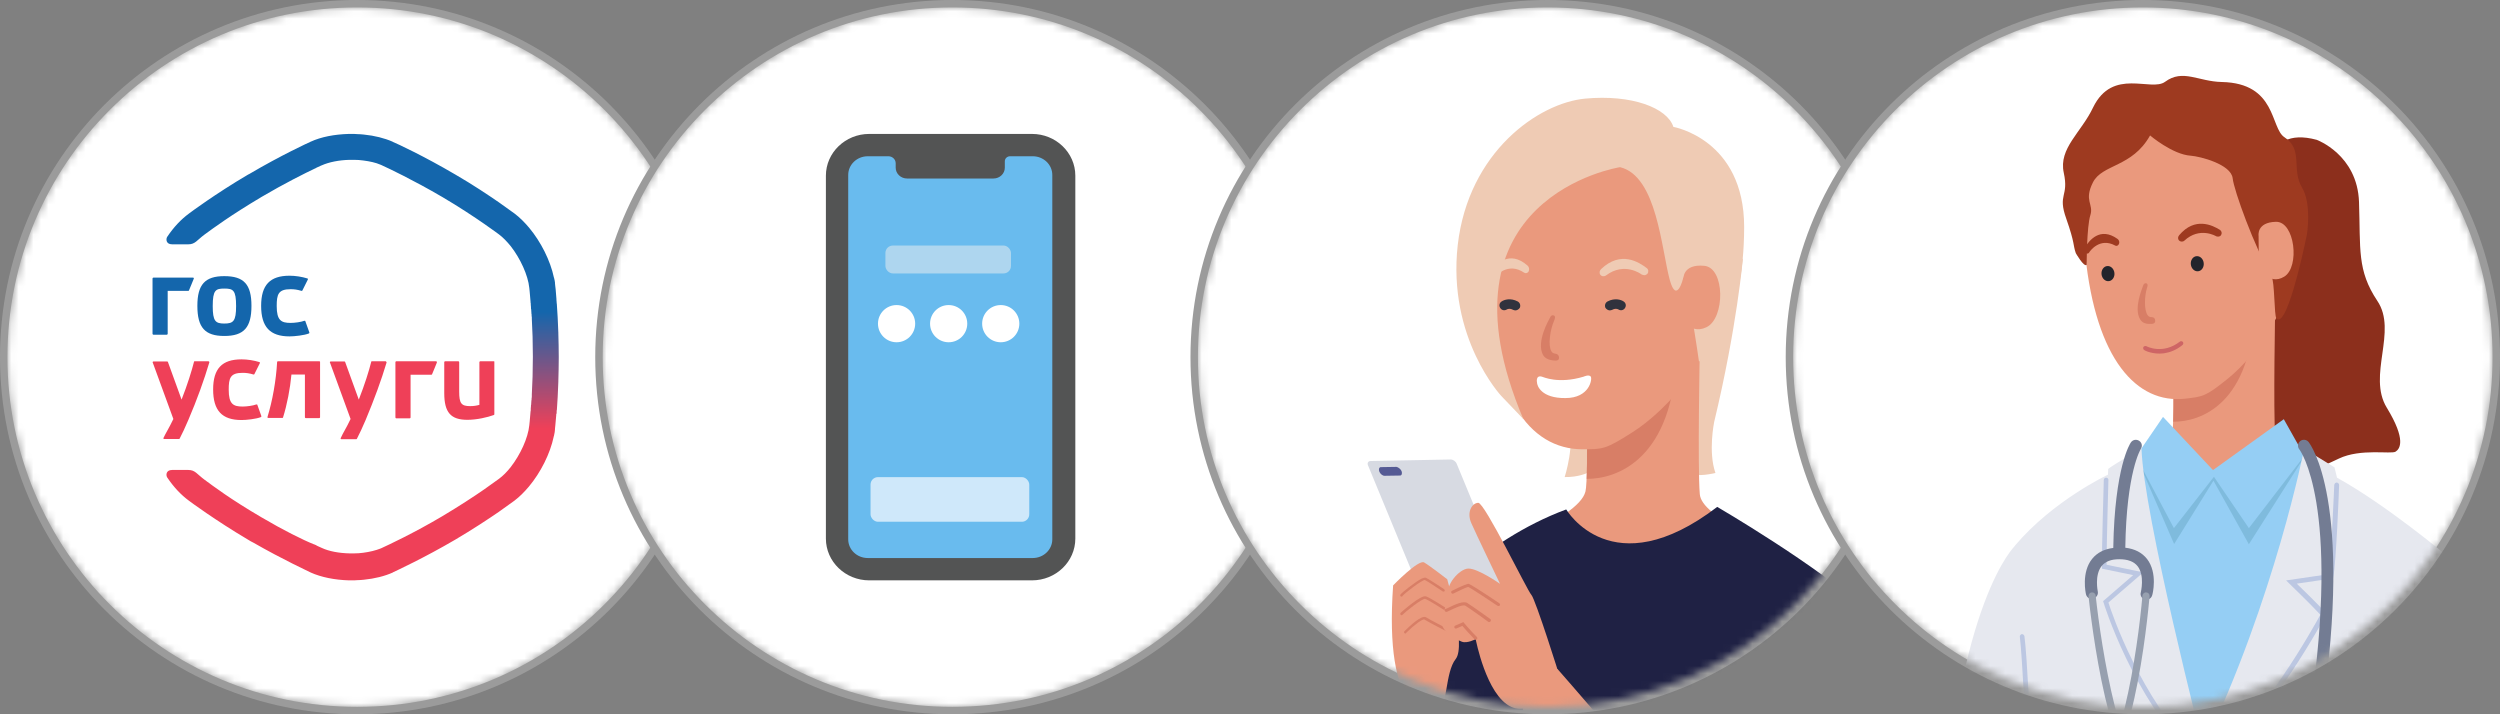
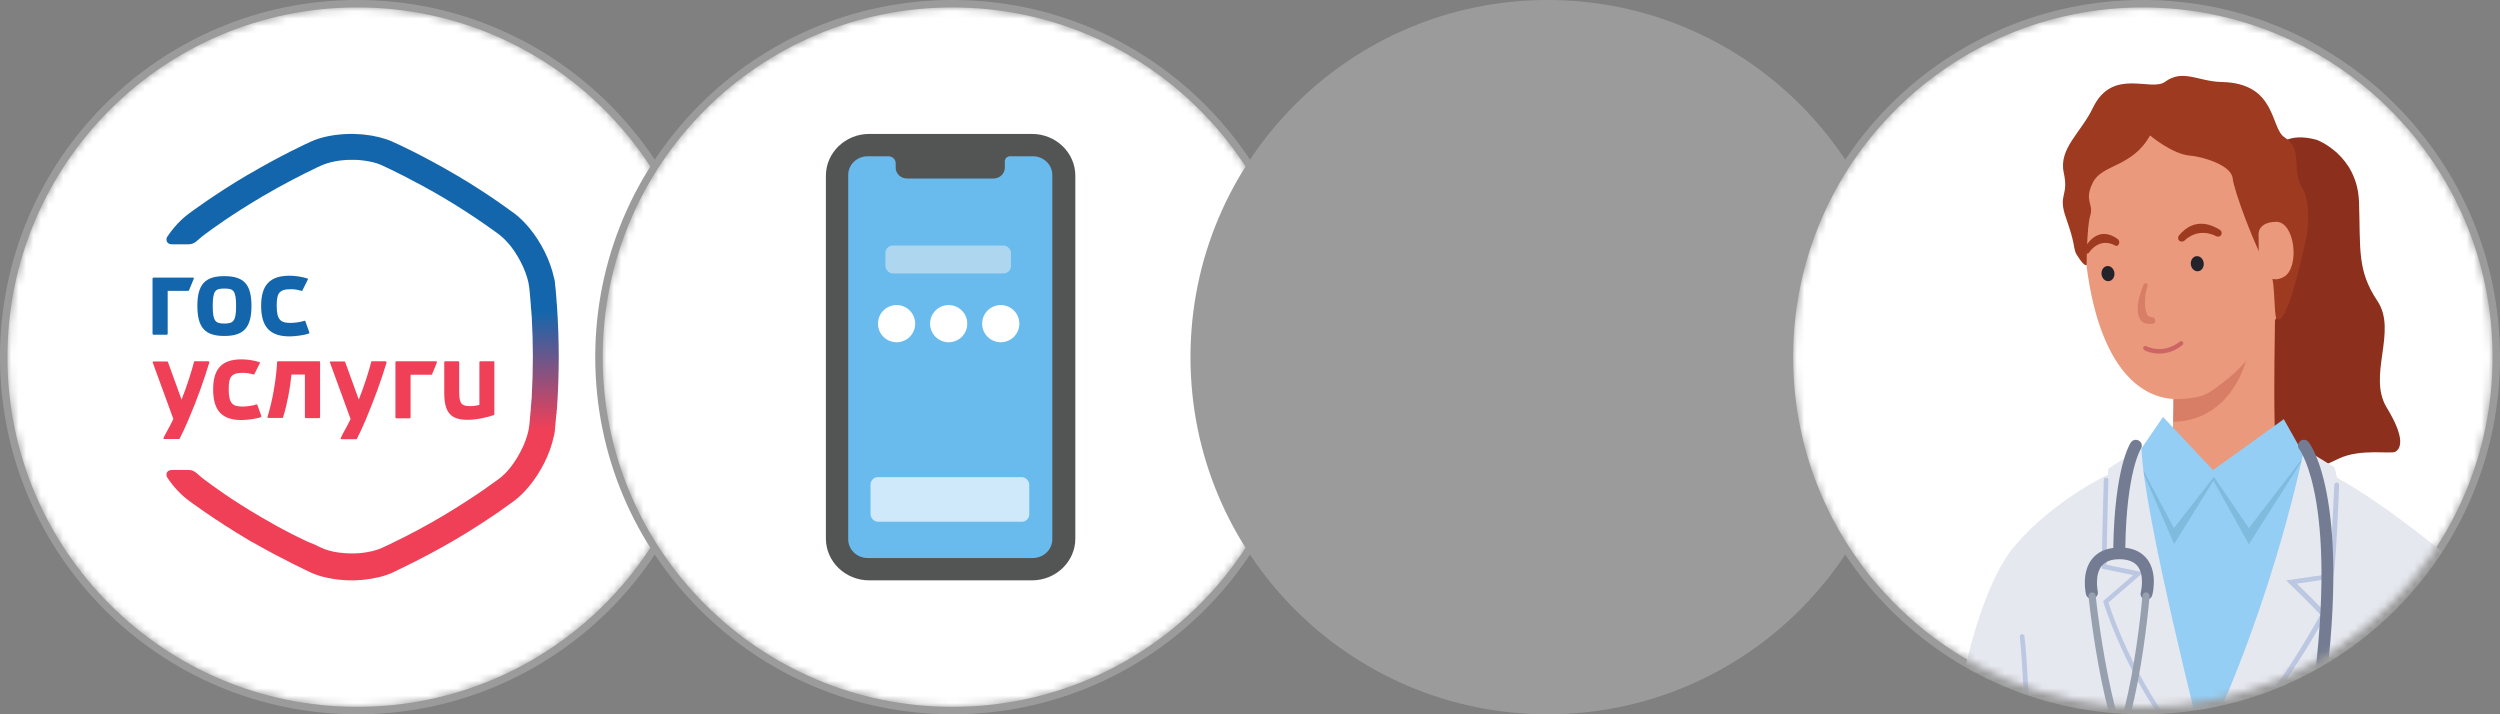
<svg xmlns="http://www.w3.org/2000/svg" width="336" height="96" viewBox="0 0 336 96" fill="none">
  <rect x="0" y="0" width="336" height="96" fill="#808080" stroke="none" />
  <circle cx="48" cy="48" r="48" fill="#9B9B9B" />
  <mask id="mask0_3172_3449" style="mask-type:alpha" maskUnits="userSpaceOnUse" x="1" y="1" width="94" height="94">
    <circle cx="48" cy="48" r="47" fill="#D2D1D1" />
  </mask>
  <g mask="url(#mask0_3172_3449)">
    <circle cx="48" cy="48" r="47" fill="white" />
    <path d="M42.904 48.552H37.359C37.303 48.552 37.274 48.581 37.246 48.637C37.105 51.157 36.624 53.847 35.945 56.056C35.945 56.084 35.945 56.112 35.973 56.141C36.001 56.169 36.029 56.169 36.058 56.169H37.953C38.01 56.169 38.038 56.141 38.038 56.112C38.575 54.413 39 52.205 39.169 50.336H40.98V56.084C40.98 56.141 41.037 56.197 41.093 56.197H42.904C42.96 56.197 43.017 56.141 43.017 56.084V48.637C43.017 48.581 42.96 48.552 42.904 48.552ZM66.355 48.552H64.544C64.488 48.552 64.431 48.609 64.431 48.666V54.413C64.035 54.527 63.639 54.583 63.187 54.583C61.998 54.583 61.715 54.215 61.715 52.63V48.666C61.715 48.609 61.659 48.552 61.602 48.552H59.82C59.764 48.552 59.707 48.609 59.707 48.666V52.828C59.707 55.433 60.584 56.424 62.819 56.424C64.092 56.424 65.534 56.084 66.383 55.773C66.411 55.744 66.44 55.716 66.44 55.688V48.666C66.468 48.581 66.411 48.552 66.355 48.552ZM27.996 48.552H26.157C26.1 48.552 26.072 48.581 26.072 48.637C25.789 49.77 25.195 51.695 24.403 53.706L22.564 48.637C22.536 48.609 22.508 48.581 22.479 48.581H20.612C20.584 48.581 20.556 48.609 20.527 48.637C20.499 48.666 20.499 48.694 20.527 48.722L23.3 56.311C23.017 56.905 22.762 57.387 22.508 57.84C22.31 58.179 22.14 58.519 21.97 58.859C21.942 58.887 21.942 58.916 21.97 58.944C21.998 58.972 22.027 59.001 22.055 59.001H24.064C24.092 59.001 24.148 58.972 24.148 58.944C24.488 58.293 24.912 57.387 25.308 56.452C26.496 53.677 27.43 51.072 28.137 48.694C28.137 48.666 28.137 48.637 28.109 48.609C28.052 48.552 28.024 48.552 27.996 48.552ZM34.587 54.413C34.587 54.385 34.559 54.357 34.53 54.357H34.445C33.993 54.527 33.172 54.64 32.607 54.64C31.334 54.64 30.74 54.3 30.74 52.375C30.74 50.817 30.938 50.109 32.607 50.109C33.087 50.109 33.512 50.166 34.078 50.336C34.134 50.336 34.163 50.336 34.191 50.279C34.389 49.883 34.643 49.402 34.926 48.807V48.722C34.926 48.694 34.898 48.666 34.87 48.666C34.134 48.439 33.257 48.297 32.465 48.297C29.834 48.297 28.646 49.543 28.646 52.346C28.646 55.178 29.834 56.452 32.465 56.452C33.116 56.452 34.445 56.311 35.068 56.056C35.124 56.027 35.153 55.971 35.124 55.914L34.587 54.413ZM51.815 48.552H49.976C49.919 48.552 49.891 48.581 49.891 48.637C49.608 49.798 49.014 51.695 48.222 53.706L46.383 48.637C46.355 48.609 46.327 48.581 46.298 48.581H44.431C44.403 48.581 44.375 48.609 44.346 48.637C44.318 48.666 44.318 48.694 44.346 48.722L47.119 56.311C46.836 56.905 46.581 57.387 46.327 57.84C46.129 58.179 45.959 58.519 45.789 58.887C45.761 58.916 45.761 58.944 45.789 58.972C45.817 59.001 45.846 59.029 45.874 59.029H47.882C47.911 59.029 47.967 59.001 47.967 58.972C48.307 58.321 48.731 57.415 49.127 56.48C50.287 53.706 51.249 51.101 51.956 48.722C51.956 48.694 51.956 48.666 51.928 48.637C51.871 48.552 51.843 48.552 51.815 48.552ZM58.604 48.552H53.257C53.201 48.552 53.144 48.609 53.144 48.666V56.112C53.144 56.169 53.201 56.226 53.257 56.226H55.068C55.124 56.226 55.181 56.169 55.181 56.112V50.364H57.981C58.01 50.364 58.066 50.336 58.066 50.308C58.293 49.798 58.491 49.26 58.717 48.722V48.637C58.66 48.552 58.632 48.552 58.604 48.552Z" fill="#EF4058" />
    <path d="M30.146 37.113C27.544 37.113 26.526 38.245 26.526 41.105C26.526 44.022 27.544 45.154 30.146 45.154C32.777 45.154 33.796 44.022 33.796 41.105C33.796 38.217 32.777 37.113 30.146 37.113ZM30.146 43.484C28.958 43.484 28.591 43.172 28.591 41.133C28.591 38.982 28.987 38.783 30.146 38.783C31.335 38.783 31.731 38.982 31.731 41.133C31.731 43.172 31.363 43.484 30.146 43.484ZM41.038 43.172C41.038 43.144 41.009 43.116 40.981 43.116H40.896C40.444 43.285 39.623 43.399 39.057 43.399C37.784 43.399 37.19 43.059 37.19 41.133C37.19 39.576 37.388 38.868 39.057 38.868C39.538 38.868 39.963 38.925 40.528 39.095C40.585 39.095 40.613 39.095 40.642 39.038C40.84 38.642 41.094 38.16 41.377 37.566V37.481C41.377 37.453 41.349 37.424 41.32 37.424C40.585 37.198 39.708 37.056 38.916 37.056C36.285 37.056 35.097 38.302 35.097 41.105C35.097 43.937 36.285 45.211 38.916 45.211C39.567 45.211 40.896 45.069 41.519 44.815C41.575 44.786 41.603 44.73 41.575 44.673L41.038 43.172ZM25.96 37.311H20.613C20.557 37.311 20.5 37.368 20.5 37.424V44.871C20.5 44.928 20.557 44.984 20.613 44.984H22.424C22.48 44.984 22.537 44.928 22.537 44.871V39.095H25.309C25.337 39.095 25.394 39.066 25.394 39.038C25.62 38.529 25.818 37.991 26.045 37.453V37.368C26.016 37.339 25.988 37.311 25.96 37.311Z" fill="#1466AC" />
    <path d="M74.814 55.404V55.291C74.814 55.234 74.814 55.15 74.843 55.093C74.928 54.045 74.984 52.771 75.041 51.299V51.185C75.069 50.194 75.097 49.118 75.097 48.014C75.097 46.91 75.069 45.834 75.041 44.843V44.73C74.984 43.285 74.928 41.983 74.843 40.935C74.843 40.879 74.843 40.794 74.814 40.737V40.624C74.814 40.511 74.786 40.426 74.786 40.312V40.199C74.701 39.095 74.645 38.415 74.617 38.359C74.617 38.245 74.588 38.132 74.588 38.047V37.962C74.56 37.764 74.532 37.594 74.475 37.396C74.475 37.368 74.475 37.339 74.447 37.311C73.966 35.017 72.693 32.497 71.109 30.6C70.486 29.864 69.836 29.213 69.157 28.703C69.1 28.646 68.308 28.08 67.064 27.203C65.621 26.211 63.556 24.824 61.208 23.465C57.021 21.001 53.315 19.274 52.806 19.076C52.778 19.076 52.778 19.048 52.778 19.048C51.675 18.566 50.345 18.227 48.902 18.085C48.619 18.057 48.336 18.028 48.053 18.028C47.771 18 47.516 18 47.261 18H46.865C44.942 18.057 43.16 18.396 41.745 19.048C41.547 19.133 37.785 20.86 33.513 23.38L33.343 23.465C28.959 26.041 25.536 28.59 25.394 28.703C24.319 29.496 23.358 30.515 22.481 31.818C22.283 32.101 22.283 32.837 23.131 32.837H25.309C26.243 32.837 26.469 32.271 27.516 31.506C28.676 30.657 30.967 28.958 35.154 26.466C38.181 24.682 41.01 23.267 42.396 22.615C42.424 22.615 42.452 22.587 42.481 22.587C42.481 22.587 42.509 22.587 42.509 22.559C42.509 22.559 42.537 22.559 42.537 22.53C42.566 22.53 42.594 22.502 42.594 22.502C42.622 22.502 42.65 22.474 42.679 22.474C43.018 22.304 43.245 22.219 43.245 22.219C44.206 21.794 45.564 21.511 47.007 21.483H47.573C47.997 21.483 48.421 21.511 48.817 21.568C49.694 21.681 50.486 21.851 51.137 22.134C51.194 22.162 51.278 22.191 51.335 22.219C51.335 22.219 51.363 22.247 51.448 22.276C52.099 22.559 55.607 24.229 59.425 26.466C61.689 27.797 63.697 29.128 65.083 30.091C66.3 30.94 67.035 31.478 67.064 31.506C67.601 31.903 68.138 32.469 68.648 33.092C69.921 34.734 70.967 36.971 71.137 38.698C71.137 38.727 71.222 39.406 71.307 40.567C71.307 40.652 71.307 40.709 71.335 40.794V40.964C71.335 41.077 71.363 41.162 71.363 41.275V41.388C71.363 41.445 71.363 41.53 71.392 41.587C71.392 41.728 71.42 41.87 71.42 42.011C71.42 42.096 71.42 42.181 71.448 42.266V42.323C71.448 42.436 71.448 42.521 71.477 42.634V42.861C71.561 44.333 71.618 46.089 71.618 47.929C71.618 49.77 71.561 51.525 71.477 52.998V53.224C71.477 53.337 71.477 53.422 71.448 53.536V53.592C71.448 53.677 71.448 53.762 71.42 53.847C71.42 53.989 71.392 54.13 71.392 54.272C71.392 54.357 71.392 54.413 71.363 54.47V54.583C71.363 54.697 71.335 54.782 71.335 54.895V55.065C71.335 55.15 71.335 55.234 71.307 55.291C71.222 56.452 71.137 57.16 71.137 57.16C70.967 58.887 69.921 61.124 68.648 62.766C68.138 63.418 67.601 63.956 67.064 64.352C67.035 64.352 66.3 64.918 65.083 65.768C63.697 66.731 61.66 68.061 59.425 69.392C55.607 71.657 52.071 73.3 51.448 73.583L51.335 73.639C51.278 73.668 51.194 73.696 51.137 73.724C50.486 73.979 49.694 74.177 48.817 74.291C48.421 74.347 47.997 74.376 47.573 74.376H47.007C45.564 74.347 44.206 74.093 43.245 73.639C43.245 73.639 43.047 73.555 42.679 73.385C42.65 73.356 42.594 73.356 42.566 73.328C42.537 73.3 42.509 73.3 42.481 73.271C42.452 73.271 42.452 73.243 42.424 73.243C42.396 73.243 42.367 73.215 42.339 73.215C42.311 73.186 42.283 73.186 42.226 73.158H42.198C40.755 72.592 38.039 71.233 35.154 69.534C30.939 67.07 28.676 65.343 27.516 64.494C26.469 63.729 26.243 63.163 25.309 63.163H23.131C22.283 63.163 22.283 63.899 22.481 64.182C23.358 65.485 24.319 66.504 25.394 67.297C25.536 67.41 28.987 69.959 33.343 72.535C33.57 72.677 33.796 72.818 34.051 72.932C38.096 75.253 41.575 76.839 41.773 76.952C43.16 77.575 44.97 77.943 46.894 78H47.29C47.544 78 47.799 78 48.053 77.972C48.336 77.972 48.619 77.943 48.902 77.915C50.345 77.773 51.703 77.434 52.778 76.952C52.778 76.952 52.806 76.952 52.806 76.924C53.287 76.698 57.021 74.97 61.179 72.535C63.527 71.148 65.593 69.789 67.035 68.797C68.28 67.92 69.072 67.353 69.129 67.297C69.807 66.787 70.458 66.136 71.08 65.4C72.665 63.503 73.938 60.983 74.418 58.689C74.418 58.661 74.418 58.632 74.447 58.604C74.475 58.406 74.532 58.208 74.56 58.038V57.953C74.588 57.84 74.588 57.726 74.588 57.641C74.588 57.585 74.673 56.905 74.758 55.801V55.688C74.814 55.603 74.814 55.518 74.814 55.404Z" fill="url(#paint0_linear_3172_3449)" />
  </g>
  <circle cx="128" cy="48" r="48" fill="#9B9B9B" />
  <mask id="mask1_3172_3449" style="mask-type:alpha" maskUnits="userSpaceOnUse" x="81" y="1" width="94" height="94">
    <circle cx="128" cy="48" r="47" fill="#D2D1D1" />
  </mask>
  <g mask="url(#mask1_3172_3449)">
    <circle cx="128" cy="48" r="47" fill="white" />
  </g>
  <path d="M138.698 18H116.826C113.614 18 111 20.518 111 23.612V72.388C111 75.482 113.614 78 116.826 78H138.698C141.91 78 144.524 75.482 144.524 72.388V23.612C144.524 20.518 141.91 18 138.698 18Z" fill="#535454" />
  <path d="M141.429 72.487C141.429 73.875 140.25 75 138.796 75H116.633C115.179 75 114 73.875 114 72.487V23.513C114 22.125 115.179 21 116.633 21H119.395C119.939 21 120.38 21.421 120.38 21.941V22.537C120.38 23.337 121.066 23.991 121.904 23.991H133.524C134.363 23.991 135.048 23.337 135.048 22.537V21.674C135.048 21.302 135.365 21 135.755 21H138.796C140.25 21 141.429 22.125 141.429 23.513V72.487Z" fill="#69BBEE" />
  <rect opacity="0.8" x="117" y="64.125" width="21.333" height="6" rx="1" fill="#E8F4FC" />
  <rect opacity="0.8" x="119" y="33" width="16.875" height="3.75" rx="1" fill="#BFDDEF" />
  <circle cx="120.5" cy="43.5" r="2.5" fill="white" />
  <circle cx="127.5" cy="43.5" r="2.5" fill="white" />
  <circle cx="134.5" cy="43.5" r="2.5" fill="white" />
  <circle cx="208" cy="48" r="48" fill="#9B9B9B" />
  <mask id="mask2_3172_3449" style="mask-type:alpha" maskUnits="userSpaceOnUse" x="161" y="1" width="94" height="94">
-     <circle cx="208" cy="48" r="47" fill="#D2D1D1" />
-   </mask>
+     </mask>
  <g mask="url(#mask2_3172_3449)">
    <circle cx="208" cy="48" r="47" fill="white" />
    <path d="M234.243 34.764C234.243 34.764 233.45 43.944 230.383 56.72C230.383 56.72 229.556 60.727 230.556 63.57C230.556 63.57 227.868 64.221 227.42 63.536H213.393C213.393 63.536 212.187 64.153 210.292 64.118C210.292 64.118 211.808 59.392 210.671 57.028C209.534 54.63 206.673 48.807 206.363 45.588L234.243 34.764Z" fill="#EFCBB4" />
    <path d="M213.083 47.095C213.083 47.095 213.566 64.221 213.083 66.071C212.601 67.92 209.465 69.941 203.296 73.024C203.296 73.024 209.43 80.834 221.079 80.594C232.727 80.354 236.07 75.524 237.931 72.887C237.931 72.887 228.695 69.564 228.453 66.413C228.143 62.68 228.453 47.095 228.453 47.095H213.083Z" fill="#EA997D" />
    <path d="M225.352 47.095H213.083C213.083 47.095 213.428 59.186 213.255 64.358C217.219 64.392 225.007 61.823 225.352 47.095Z" fill="#D87E66" />
    <path d="M232.107 36.065C231.9 47.232 223.87 55.281 219.356 58.124C215.806 60.385 215.427 60.385 212.704 60.385C205.502 60.385 200.16 53.191 200.264 37.47C200.401 18.528 207.225 16.987 216.495 16.987C228.557 16.987 232.314 23.186 232.107 36.065Z" fill="#EA997D" />
    <path d="M200.608 37.367C200.504 37.367 200.401 37.298 200.298 37.196C200.125 36.99 200.125 36.648 200.298 36.408C201.056 35.483 202.882 33.565 205.295 35.688C205.501 35.86 205.57 36.168 205.467 36.442C205.329 36.716 205.053 36.785 204.847 36.648C202.641 35.141 200.987 37.161 200.952 37.161C200.849 37.333 200.746 37.367 200.608 37.367Z" fill="#EFCBB4" />
    <path d="M221.078 36.99C221.216 36.956 221.32 36.888 221.423 36.785C221.595 36.545 221.561 36.203 221.32 36.031C220.286 35.243 217.839 33.634 215.185 36.168C214.978 36.374 214.91 36.682 215.082 36.922C215.254 37.162 215.599 37.196 215.84 37.025C218.321 35.141 220.596 36.853 220.63 36.888C220.768 36.956 220.94 36.99 221.078 36.99Z" fill="#EFCBB4" />
    <path d="M209.051 48.465C208.259 48.431 207.673 48.225 207.363 47.677C206.467 45.896 208.155 43.019 208.327 42.676C208.431 42.436 208.603 42.299 208.844 42.402C209.086 42.505 208.982 42.847 208.879 43.087C208.362 44.252 208.017 46.376 208.5 47.197C208.569 47.334 208.707 47.506 209.086 47.54C209.361 47.574 209.534 47.814 209.534 48.054C209.568 48.499 209.086 48.465 209.051 48.465Z" fill="#D87E66" />
    <path d="M207.225 50.623C207.397 50.657 209.43 51.65 212.842 50.623C212.842 50.623 213.566 50.28 213.807 50.623C214.014 50.965 213.634 53.5 210.395 53.5C207.156 53.534 206.57 51.856 206.57 51.376C206.57 51.41 206.363 50.383 207.225 50.623Z" fill="white" />
    <path d="M203.675 41.717C203.571 41.717 203.468 41.683 203.365 41.648C202.882 41.374 202.537 41.58 202.537 41.58C202.227 41.785 201.848 41.717 201.641 41.409C201.435 41.1 201.504 40.724 201.814 40.518C202.158 40.278 203.02 40.004 203.985 40.518C204.295 40.69 204.398 41.066 204.261 41.374C204.123 41.58 203.882 41.717 203.675 41.717Z" fill="#30323D" />
    <path d="M216.357 41.717C216.461 41.717 216.564 41.683 216.667 41.648C217.15 41.374 217.494 41.58 217.494 41.58C217.805 41.785 218.184 41.717 218.39 41.409C218.597 41.1 218.528 40.724 218.218 40.518C217.873 40.278 217.012 40.004 216.047 40.518C215.737 40.69 215.633 41.066 215.771 41.374C215.909 41.58 216.15 41.717 216.357 41.717Z" fill="#30323D" />
    <path d="M201.779 53.226C201.779 53.226 194.508 45.451 195.921 32.914C197.368 20.378 206.811 13.835 213.048 13.253C219.286 12.671 224.076 14.486 224.903 17.055C224.903 17.055 234.415 18.699 234.415 30.517C234.381 43.601 229.763 46.992 228.35 48.636C228.35 48.636 226.523 35.894 226.213 37.401C226.213 37.401 225.351 40.964 224.421 37.641C223.284 33.462 222.698 23.666 217.735 22.467C217.735 22.467 192.061 26.441 204.743 56.343C204.778 56.343 202.917 54.425 201.779 53.226Z" fill="#EFCBB4" />
    <path d="M226.248 37.504C226.248 37.504 226.11 35.449 229.039 35.723C231.865 35.963 231.865 42.779 229.349 43.978C226.868 45.177 225.731 42.094 225.731 42.094L226.248 37.504Z" fill="#EA997D" />
    <path d="M210.498 68.468C210.498 68.468 216.633 78.95 230.797 68.126C230.797 68.126 244.478 76.107 250.647 81.895C250.647 81.895 240.791 107.927 237.792 127.794C237.62 129.061 239.964 129.815 239.24 132.247C238.964 133.103 237.069 134.096 237.069 134.096C237.069 134.096 216.564 140.364 199.264 134.199C199.264 134.199 197.23 133.788 196.886 131.767C196.748 130.945 198.437 129.198 198.264 128.136C196.093 114.915 191.234 84.498 191.441 81.895C191.441 81.861 198.953 72.75 210.498 68.468Z" fill="#1F2144" />
    <path d="M204.606 83.711C204.743 84.019 204.571 84.293 204.261 84.293L193.509 84.499C193.164 84.499 192.819 84.259 192.682 83.916L183.859 62.543C183.721 62.234 183.894 61.96 184.204 61.96L194.956 61.755C195.301 61.755 195.645 61.995 195.783 62.337L204.606 83.711Z" fill="#D7DAE2" />
    <path d="M188.374 63.33C188.477 63.604 188.408 63.913 188.167 63.913L186.065 63.947C185.823 63.947 185.479 63.673 185.375 63.365C185.272 63.091 185.341 62.782 185.582 62.782L187.684 62.748C187.926 62.782 188.27 63.056 188.374 63.33Z" fill="#555A94" />
    <path d="M187.236 78.675C187.236 78.675 190.648 75.147 191.406 75.593C192.165 76.038 194.508 77.853 194.508 77.853C194.508 77.853 197.093 86.759 195.645 88.575C194.198 90.39 194.611 95.014 193.164 95.665C191.751 96.316 185.996 96.144 187.236 78.675Z" fill="#EA997D" />
    <path d="M188.373 80.183C188.339 80.183 188.339 80.183 188.305 80.183C188.201 80.148 188.167 80.046 188.201 79.943C188.27 79.737 190.303 78.128 191.096 77.751C191.337 77.648 191.509 77.614 191.647 77.648C192.095 77.854 194.025 79.155 194.094 79.189C194.163 79.258 194.198 79.361 194.163 79.429C194.129 79.498 194.025 79.532 193.922 79.498C193.887 79.498 191.958 78.162 191.509 77.956C191.165 77.888 188.787 79.737 188.511 80.08C188.477 80.183 188.442 80.183 188.373 80.183Z" fill="#D87E66" />
    <path d="M188.373 82.683C188.339 82.683 188.304 82.683 188.27 82.649C188.201 82.58 188.167 82.477 188.236 82.375C188.27 82.34 190.958 79.909 191.647 80.148C192.199 80.32 194.301 81.69 194.404 81.758C194.473 81.827 194.508 81.929 194.473 81.998C194.439 82.101 194.335 82.101 194.232 82.066C193.474 81.587 191.957 80.628 191.544 80.491C191.165 80.388 188.821 82.272 188.511 82.614C188.477 82.649 188.442 82.683 188.373 82.683Z" fill="#D87E66" />
    <path d="M188.891 85.149C188.856 85.149 188.787 85.115 188.753 85.081C188.684 85.012 188.684 84.909 188.753 84.841C189.442 84.156 191.062 82.614 191.648 82.957C192.165 83.299 194.543 84.498 194.577 84.533C194.646 84.567 194.68 84.67 194.646 84.772C194.611 84.875 194.508 84.909 194.405 84.841C194.301 84.807 191.992 83.608 191.441 83.265C191.234 83.128 190.062 83.984 188.96 85.081C188.994 85.115 188.925 85.149 188.891 85.149Z" fill="#D87E66" />
    <path d="M209.705 91.212C209.636 90.904 206.362 80.525 205.811 79.943C205.26 79.361 199.539 67.543 198.677 67.578C197.816 67.612 197.092 68.845 197.747 70.318C198.298 71.585 201.607 78.47 201.607 78.47C201.607 78.47 198.643 76.381 197.333 76.415C196.093 76.449 194.197 78.778 194.749 79.806C194.749 79.806 193.853 82.341 193.887 84.19C193.887 84.19 194.266 85.355 196.472 86.245C197.161 86.519 198.333 85.903 198.333 85.903C198.333 85.903 199.746 93.404 203.054 94.98C206.328 96.555 209.705 91.212 209.705 91.212Z" fill="#EA997D" />
    <path d="M201.4 81.45C201.366 81.45 201.331 81.45 201.262 81.416C199.918 80.525 197.713 79.052 197.334 78.881C197.092 78.915 196.162 79.361 195.335 79.772C195.231 79.84 195.094 79.772 195.059 79.669C194.99 79.566 195.059 79.429 195.163 79.395C196.472 78.744 197.23 78.436 197.403 78.47C197.575 78.504 198.953 79.361 201.504 81.073C201.607 81.142 201.641 81.279 201.573 81.382C201.538 81.416 201.469 81.45 201.4 81.45Z" fill="#D87E66" />
    <path d="M200.159 83.608C200.125 83.608 200.056 83.608 200.021 83.574C199.987 83.539 197.575 81.792 196.954 81.416C196.575 81.176 195.266 81.861 194.818 82.066C194.508 82.238 194.439 82.238 194.37 82.238C194.266 82.238 194.163 82.135 194.163 82.032C194.163 81.929 194.232 81.827 194.335 81.827C194.37 81.827 194.508 81.758 194.645 81.69C195.61 81.21 196.679 80.731 197.196 81.039C197.816 81.416 200.194 83.128 200.297 83.197C200.401 83.265 200.401 83.402 200.332 83.505C200.297 83.574 200.228 83.608 200.159 83.608Z" fill="#D87E66" />
    <path d="M198.332 85.971C198.263 85.971 198.229 85.937 198.16 85.903C197.54 85.252 196.782 84.43 196.54 84.122L195.748 84.464C195.644 84.499 195.506 84.464 195.472 84.362C195.438 84.259 195.472 84.122 195.575 84.088L196.678 83.608L196.782 83.745C196.782 83.745 197.712 84.841 198.505 85.629C198.574 85.697 198.574 85.834 198.505 85.937C198.436 85.937 198.367 85.971 198.332 85.971Z" fill="#D87E66" />
    <path d="M194.163 93.952C194.094 94.158 204.674 131.699 190.648 132.829C180.034 133.685 188.236 91.931 188.236 91.931L194.163 93.952Z" fill="#EA997D" />
    <path d="M250.646 81.861C239.998 91.657 232.106 117.107 232.106 117.107C221.595 103.851 209.326 89.91 209.326 89.91C205.811 90.116 204.639 95.288 204.639 95.288C209.43 107.071 224.593 133 230.9 134.096C238.516 135.432 248.027 116.593 252.163 105.941C256.712 95.254 253.851 85.971 250.646 81.861Z" fill="#EA997D" />
  </g>
  <circle cx="288" cy="48" r="48" fill="#9B9B9B" />
  <mask id="mask3_3172_3449" style="mask-type:alpha" maskUnits="userSpaceOnUse" x="241" y="1" width="94" height="94">
    <circle cx="288" cy="48" r="47" fill="#D2D1D1" />
  </mask>
  <g mask="url(#mask3_3172_3449)">
    <circle cx="288" cy="48" r="47" fill="white" />
    <path d="M270.839 73.334C270.839 73.334 263.064 80.546 260.887 113.482C260.887 113.482 259.706 129.331 271.056 127.009C282.438 124.719 277.276 83.301 270.839 73.334Z" fill="#E6E8EF" />
    <path d="M311.36 18.791C311.36 18.791 316.833 20.772 317.051 27.149C317.268 33.525 316.771 36.311 319.507 40.428C322.275 44.514 318.139 50.458 320.782 54.791C323.426 59.125 322.555 60.332 321.964 60.704C321.373 61.075 317.268 60.239 314.345 61.633C311.422 63.026 308.778 64.264 305.451 62.747C302.123 61.23 302.03 55.163 303.119 51.944C304.207 48.693 300.071 42.812 303.025 39.593C305.98 36.373 300.6 30.554 302.621 27.675C304.642 24.796 303.772 16.748 311.36 18.791Z" fill="#8C2F1C" />
    <path d="M291.924 41.078C291.924 41.078 292.359 56.711 291.924 58.382C291.488 60.054 288.658 61.942 283.092 64.759C283.092 64.759 288.627 71.848 299.138 71.631C309.649 71.414 312.666 67.05 314.345 64.666C314.345 64.666 306.011 61.509 305.793 58.692C305.513 55.318 305.793 41.078 305.793 41.078H291.924Z" fill="#EA997D" />
    <path d="M302.994 41.078H291.923C291.923 41.078 292.234 52.005 292.079 56.68C295.686 56.711 302.683 54.389 302.994 41.078Z" fill="#D87E66" />
    <path d="M308.654 29.811C309.587 39.871 303.181 47.858 299.418 50.891C296.464 53.275 296.122 53.306 293.665 53.584C287.197 54.296 281.692 48.353 280.262 34.237C278.489 17.212 284.491 15.138 292.794 14.24C303.585 13.033 307.566 18.234 308.654 29.811Z" fill="#EA997D" />
    <path d="M280.542 34.083C280.448 34.083 280.355 34.052 280.262 33.959C280.075 33.773 280.044 33.464 280.2 33.247C280.791 32.349 282.221 30.43 284.585 32.102C284.771 32.225 284.895 32.504 284.802 32.752C284.709 32.999 284.491 33.123 284.274 32.999C282.159 31.854 280.853 33.835 280.822 33.866C280.759 34.021 280.635 34.083 280.542 34.083Z" fill="#9E3A20" />
    <path d="M298.236 31.792C298.361 31.761 298.454 31.699 298.516 31.575C298.672 31.328 298.578 31.049 298.361 30.894C297.366 30.275 295.002 29.099 292.887 31.606C292.701 31.823 292.67 32.102 292.856 32.318C293.043 32.504 293.354 32.535 293.572 32.349C295.624 30.43 297.832 31.73 297.863 31.761C297.988 31.792 298.112 31.823 298.236 31.792Z" fill="#9E3A20" />
    <path d="M289.249 43.524C288.565 43.586 287.974 43.462 287.663 42.967C286.699 41.481 287.943 38.726 288.036 38.385C288.098 38.169 288.254 38.014 288.471 38.076C288.689 38.138 288.658 38.447 288.565 38.664C288.223 39.747 288.129 41.697 288.658 42.379C288.751 42.502 288.876 42.626 289.218 42.626C289.467 42.626 289.653 42.812 289.653 43.059C289.715 43.493 289.28 43.524 289.249 43.524Z" fill="#D87E66" />
    <path d="M310.054 31.482C310.054 31.482 310.707 27.396 309.4 25.229C307.908 22.753 309.618 20.122 307.037 18.45C305.109 17.212 306.011 11.176 298.609 11.021C295.438 10.959 293.385 9.226 290.991 10.99C289.125 12.383 283.962 9.04 281.319 14.426C279.733 17.8 276.654 19.936 277.37 23.217C278.085 26.499 276.499 26.034 277.712 29.408C278.893 32.782 278.582 32.844 278.987 34.021C278.987 34.021 280.075 35.94 280.448 35.599C280.448 35.599 280.448 30.43 280.946 28.913C281.412 27.396 280.044 26.994 281.288 24.517C282.532 22.041 286.575 22.505 288.969 18.203C288.969 18.203 291.986 20.772 294.442 20.927C295.686 21.02 299.853 22.072 300.071 23.96C300.227 25.57 302.994 33.185 305.296 37.147C305.731 37.89 305.638 42.44 305.949 42.781C307.224 44.236 309.369 34.856 310.054 31.482Z" fill="#9E3A20" />
    <path d="M303.554 31.699C303.554 31.699 303.243 29.873 305.886 29.811C308.436 29.749 309.121 35.878 307.006 37.178C304.891 38.478 303.585 35.847 303.585 35.847L303.554 31.699Z" fill="#EA997D" />
    <path d="M283.424 37.788C283.902 37.735 284.239 37.238 284.177 36.678C284.115 36.117 283.677 35.705 283.199 35.757C282.721 35.809 282.384 36.306 282.446 36.867C282.508 37.428 282.946 37.84 283.424 37.788Z" fill="#23242B" />
    <path d="M295.426 36.459C295.904 36.407 296.241 35.91 296.179 35.349C296.117 34.788 295.679 34.376 295.201 34.429C294.723 34.481 294.386 34.978 294.448 35.539C294.51 36.1 294.948 36.512 295.426 36.459Z" fill="#23242B" />
    <path d="M290.835 47.486C289.342 47.672 288.254 47.114 288.192 47.053C288.067 46.991 288.005 46.805 288.067 46.65C288.129 46.526 288.316 46.465 288.472 46.526C288.565 46.588 290.711 47.672 292.981 45.907C293.105 45.814 293.292 45.845 293.385 45.969C293.478 46.093 293.447 46.279 293.323 46.372C292.452 47.084 291.612 47.362 290.835 47.486Z" fill="#CE6565" />
    <path d="M289.373 61.354C289.373 61.354 297.614 66.616 308.218 61.044C308.218 61.044 320.937 68.443 326.66 73.829C326.66 73.829 321 103.793 318.232 122.273C318.045 123.45 320.253 124.131 319.569 126.421C319.32 127.226 317.548 128.155 317.548 128.155C317.548 128.155 293.385 133.974 277.307 128.248C277.307 128.248 275.721 127.876 275.41 125.957C275.286 125.183 276.841 123.573 276.685 122.583C274.695 110.263 271.43 76.243 271.616 73.829C271.678 73.829 278.644 65.347 289.373 61.354Z" fill="#95CEF4" />
    <path d="M297.489 64.604L302.247 73.148L309.462 61.787C308.684 61.323 308.218 61.044 308.218 61.044C297.614 66.616 289.373 61.354 289.373 61.354C288.72 61.602 288.067 61.849 287.445 62.128L292.203 73.117L297.489 64.604Z" fill="#7FBBDD" />
    <path d="M290.71 56.03L297.427 63.18L306.943 56.339L309.711 61.261L302.248 70.981L297.552 64.078L292.172 70.981L287.072 61.354L290.71 56.03Z" fill="#95CEF4" />
-     <path d="M309.68 60.301C309.68 60.301 305.73 80.484 296.121 100.45C296.121 100.45 288.067 69.093 287.818 60.27C287.818 60.27 283.993 62.468 283.34 63.026L283.309 63.799C283.309 63.799 275.97 67.235 270.807 73.334C270.807 73.334 272.362 107.539 274.633 125.245C274.633 125.245 267.325 146.449 265.832 162.329C263.842 183.843 265.832 203.747 265.832 203.747C267.511 207.43 289.217 213.807 290.555 211.331C293.478 205.976 296.121 190.158 296.121 190.158C296.121 190.158 298.516 211.981 301.501 211.857C307.285 211.671 327.965 209.969 328.681 204.644C331.604 182.543 326.411 154.436 326.411 154.436C326.411 154.436 323.55 133.169 318.854 123.202C318.854 123.202 328.836 76.955 328.712 74.572C328.712 74.572 320.751 67.885 314.096 64.202L313.754 62.809L309.68 60.301Z" fill="#E6E8EF" />
+     <path d="M309.68 60.301C309.68 60.301 305.73 80.484 296.121 100.45C296.121 100.45 288.067 69.093 287.818 60.27C287.818 60.27 283.993 62.468 283.34 63.026L283.309 63.799C283.309 63.799 275.97 67.235 270.807 73.334C270.807 73.334 272.362 107.539 274.633 125.245C274.633 125.245 267.325 146.449 265.832 162.329C263.842 183.843 265.832 203.747 265.832 203.747C267.511 207.43 289.217 213.807 290.555 211.331C293.478 205.976 296.121 190.158 296.121 190.158C296.121 190.158 298.516 211.981 301.501 211.857C307.285 211.671 327.965 209.969 328.681 204.644C326.411 154.436 323.55 133.169 318.854 123.202C318.854 123.202 328.836 76.955 328.712 74.572C328.712 74.572 320.751 67.885 314.096 64.202L313.754 62.809L309.68 60.301Z" fill="#E6E8EF" />
    <path d="M297.552 102.339C297.614 102.339 297.707 102.308 297.769 102.277C305.295 96.395 312.541 82.775 312.603 82.651L312.696 82.465L312.541 82.311C311.577 81.258 309.587 79.308 308.685 78.441L313.567 77.729L313.598 77.513C313.971 75.748 314.376 65.626 314.376 65.193C314.376 65.007 314.251 64.883 314.065 64.852C313.909 64.852 313.754 64.976 313.723 65.162C313.723 65.254 313.318 74.943 312.976 77.172L307.254 78.008L307.721 78.472C307.752 78.503 310.551 81.196 311.857 82.62C310.924 84.323 304.207 96.457 297.272 101.843C297.147 101.967 297.116 102.153 297.21 102.277C297.365 102.308 297.458 102.339 297.552 102.339Z" fill="#BCC7E2" />
    <path d="M295.126 102.06C295.219 102.06 295.282 102.029 295.344 101.967C295.468 101.843 295.468 101.657 295.344 101.534C287.663 93.702 283.869 82.558 283.371 80.98L288.067 76.924L283.122 75.903C283.122 73.272 283.371 64.604 283.371 64.511C283.371 64.326 283.247 64.202 283.06 64.202C282.905 64.202 282.749 64.326 282.749 64.511C282.749 64.604 282.469 73.86 282.5 76.181V76.429L286.699 77.296L282.656 80.794L282.718 80.98C282.749 81.103 286.543 93.485 294.908 101.998C295.002 102.029 295.064 102.06 295.126 102.06Z" fill="#BCC7E2" />
    <path d="M310.924 102.276C313.466 102.276 315.527 100.225 315.527 97.695C315.527 95.165 313.466 93.114 310.924 93.114C308.383 93.114 306.322 95.165 306.322 97.695C306.322 100.225 308.383 102.276 310.924 102.276Z" fill="#BABFCE" />
    <path d="M311.297 96.488C311.266 96.488 311.235 96.488 311.173 96.488C310.738 96.426 310.427 96.023 310.489 95.59C314.594 67.731 309.09 60.456 309.027 60.394C308.747 60.054 308.81 59.559 309.152 59.28C309.494 59.001 309.991 59.063 310.271 59.404C310.52 59.713 316.273 67.266 312.075 95.838C312.013 96.209 311.671 96.488 311.297 96.488Z" fill="#737C93" />
    <path d="M288.565 75.129C287.88 74.262 286.916 73.767 285.641 73.612C285.797 63.428 287.694 60.394 287.725 60.333C287.974 59.961 287.88 59.497 287.507 59.249C287.134 59.001 286.636 59.094 286.388 59.466C286.294 59.59 284.211 62.747 284.024 73.643C282.811 73.798 281.878 74.262 281.194 75.098C279.702 76.924 280.324 79.741 280.355 79.865C280.448 80.298 280.883 80.577 281.319 80.453C281.754 80.329 282.034 79.927 281.941 79.494C281.941 79.463 281.474 77.296 282.469 76.058C282.967 75.469 283.713 75.16 284.833 75.16C285.983 75.16 286.792 75.469 287.289 76.088C288.285 77.358 287.725 79.587 287.725 79.617C287.6 80.051 287.88 80.484 288.285 80.577C288.347 80.608 288.409 80.608 288.471 80.608C288.813 80.608 289.155 80.36 289.249 80.02C289.311 79.896 290.026 77.017 288.565 75.129Z" fill="#737C93" />
    <path d="M289.373 105.62H289.342C283.465 105.217 280.977 82.713 280.697 80.144C280.666 79.896 280.852 79.648 281.132 79.617C281.381 79.586 281.63 79.772 281.661 80.051C282.376 86.799 285.113 104.381 289.435 104.691C289.715 104.722 289.902 104.939 289.871 105.186C289.809 105.434 289.622 105.62 289.373 105.62Z" fill="#97A0AF" />
    <path d="M280.23 105.62C280.168 105.62 280.137 105.62 280.075 105.62C279.795 105.62 279.608 105.372 279.608 105.124C279.608 104.846 279.857 104.66 280.106 104.66C284.832 104.939 287.351 86.985 287.942 80.051C287.973 79.803 288.191 79.587 288.471 79.618C288.751 79.648 288.937 79.865 288.906 80.144C288.658 82.744 286.574 105.62 280.23 105.62Z" fill="#97A0AF" />
    <path d="M328.774 74.572C328.774 74.572 337.046 80.608 338.383 107.941C339.503 130.941 333.408 135.522 327.934 135.182C318.698 134.593 293.913 125.214 293.913 125.214C293.913 125.214 292.856 119.58 296.681 112.492C296.681 112.492 321.031 118.621 323.114 118.59L322.088 102.307C322.461 92.773 325.54 79.029 328.774 74.572Z" fill="#E6E8EF" />
    <path d="M322.617 105.651L322.399 102.338C322.617 96.859 323.643 90.39 325.042 84.973C324.824 84.911 324.638 84.849 324.42 84.787C322.959 90.452 321.963 97.138 321.746 102.338V102.369L321.963 105.991C322.212 105.867 322.399 105.743 322.617 105.651Z" fill="#BCC7E2" />
    <path d="M287.321 132.705H259.333L236.32 91.844H264.308L287.321 132.705Z" fill="#6C9DC4" />
    <path d="M287.321 132.705H285.984L262.971 91.844H264.309L287.321 132.705Z" fill="#3C698E" />
    <path d="M273.233 104.877C272.953 98.748 272.425 87.944 272.083 85.499C272.051 85.344 271.896 85.22 271.741 85.22C271.585 85.251 271.461 85.406 271.461 85.561C271.772 87.944 272.3 98.655 272.611 104.815C272.829 104.815 273.016 104.846 273.233 104.877Z" fill="#BCC7E2" />
  </g>
  <defs>
    <linearGradient id="paint0_linear_3172_3449" x1="48.734" y1="18" x2="48.734" y2="78.052" gradientUnits="userSpaceOnUse">
      <stop offset="0.398" stop-color="#1466AC" />
      <stop offset="0.659" stop-color="#EF4058" />
    </linearGradient>
  </defs>
</svg>